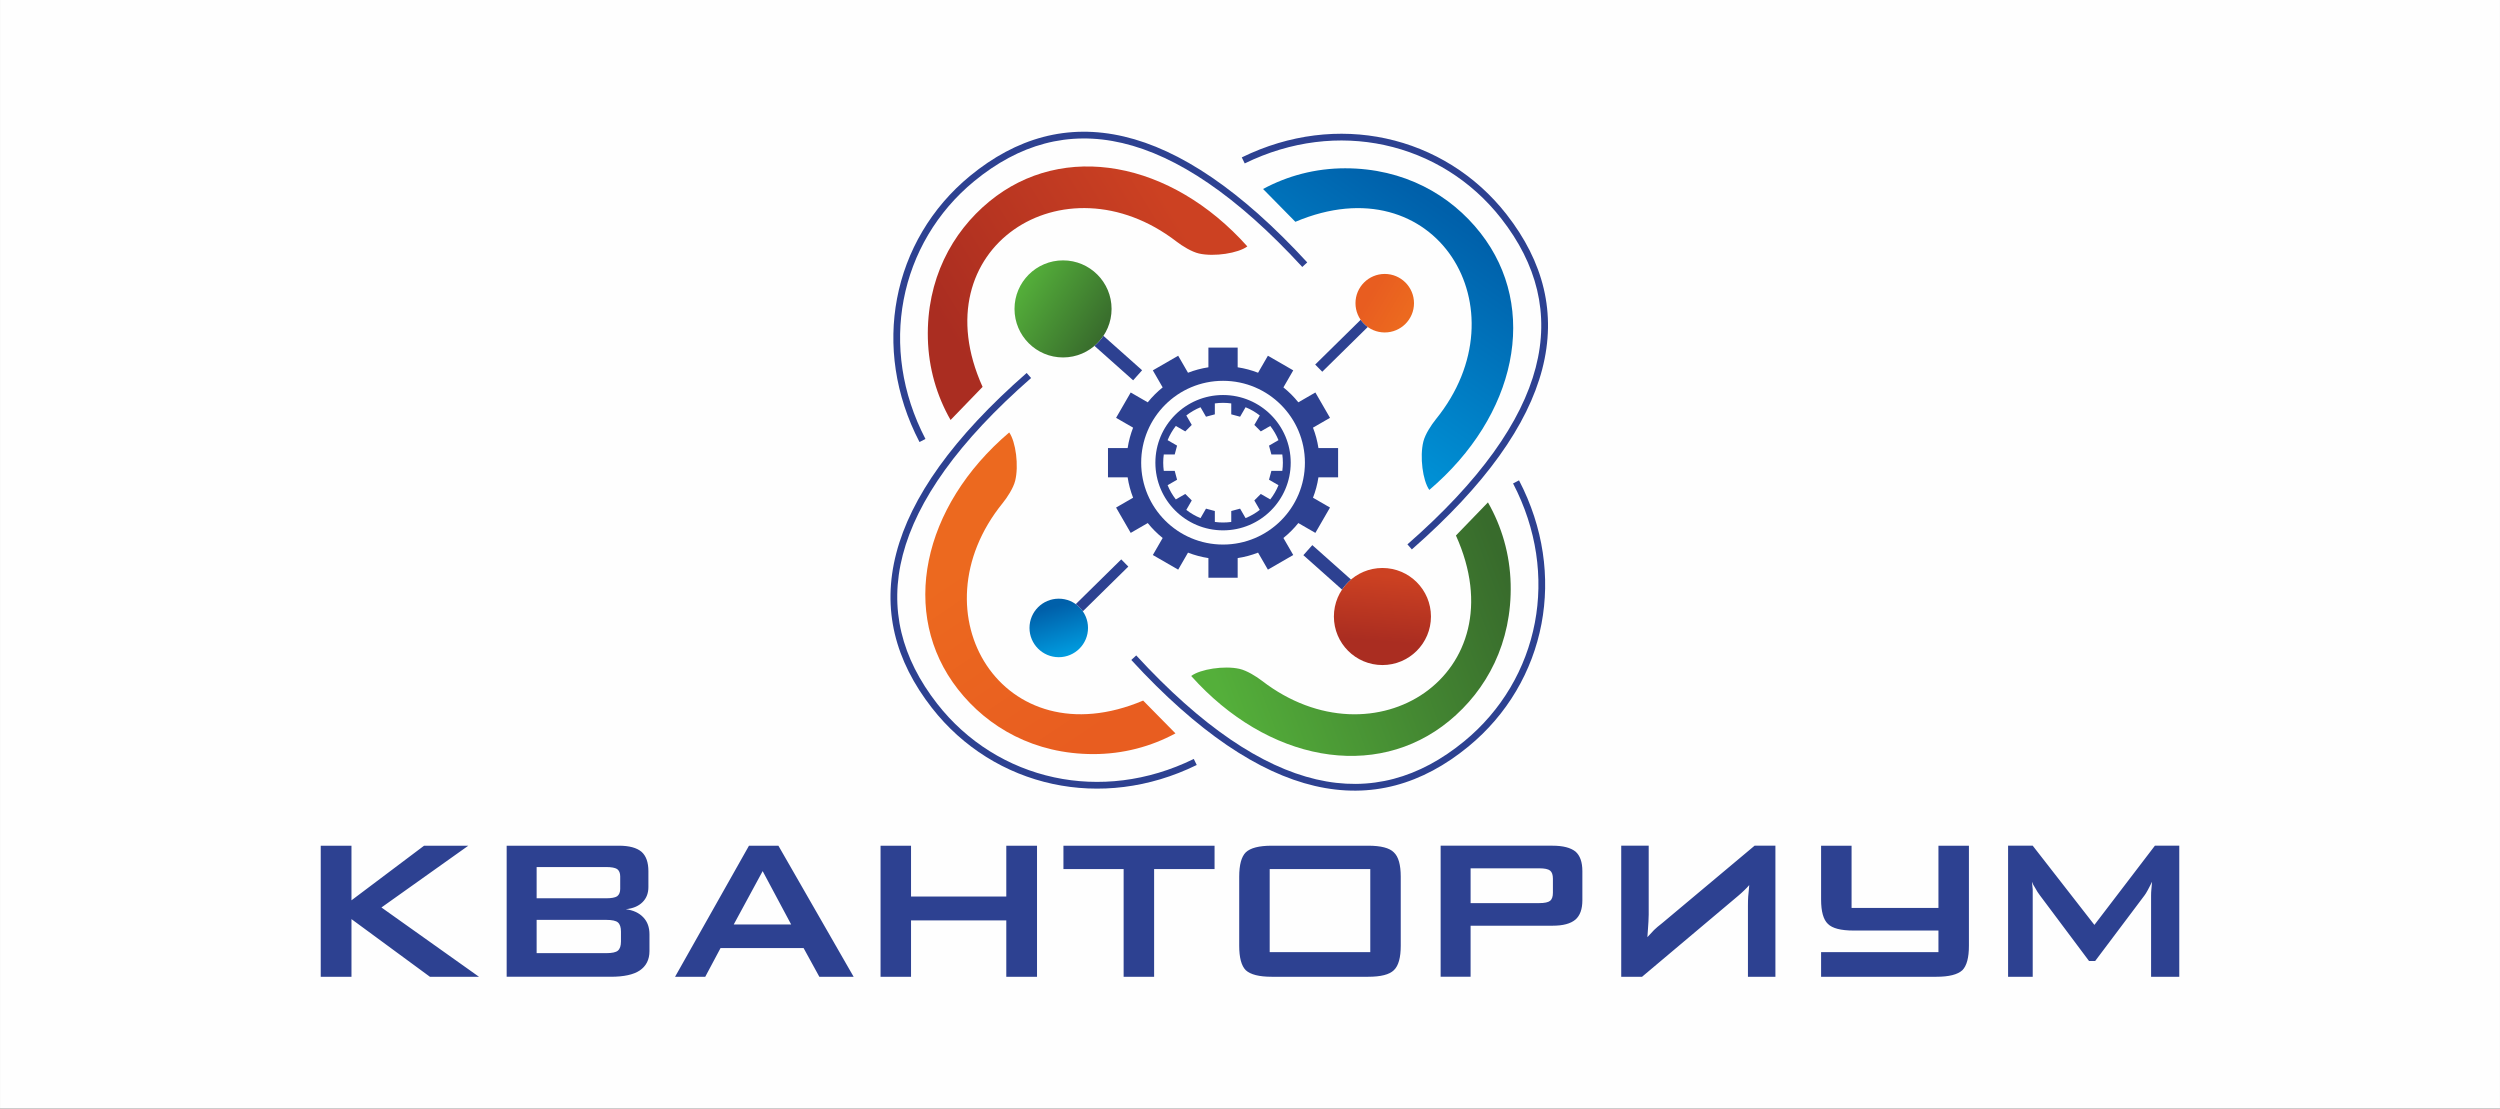
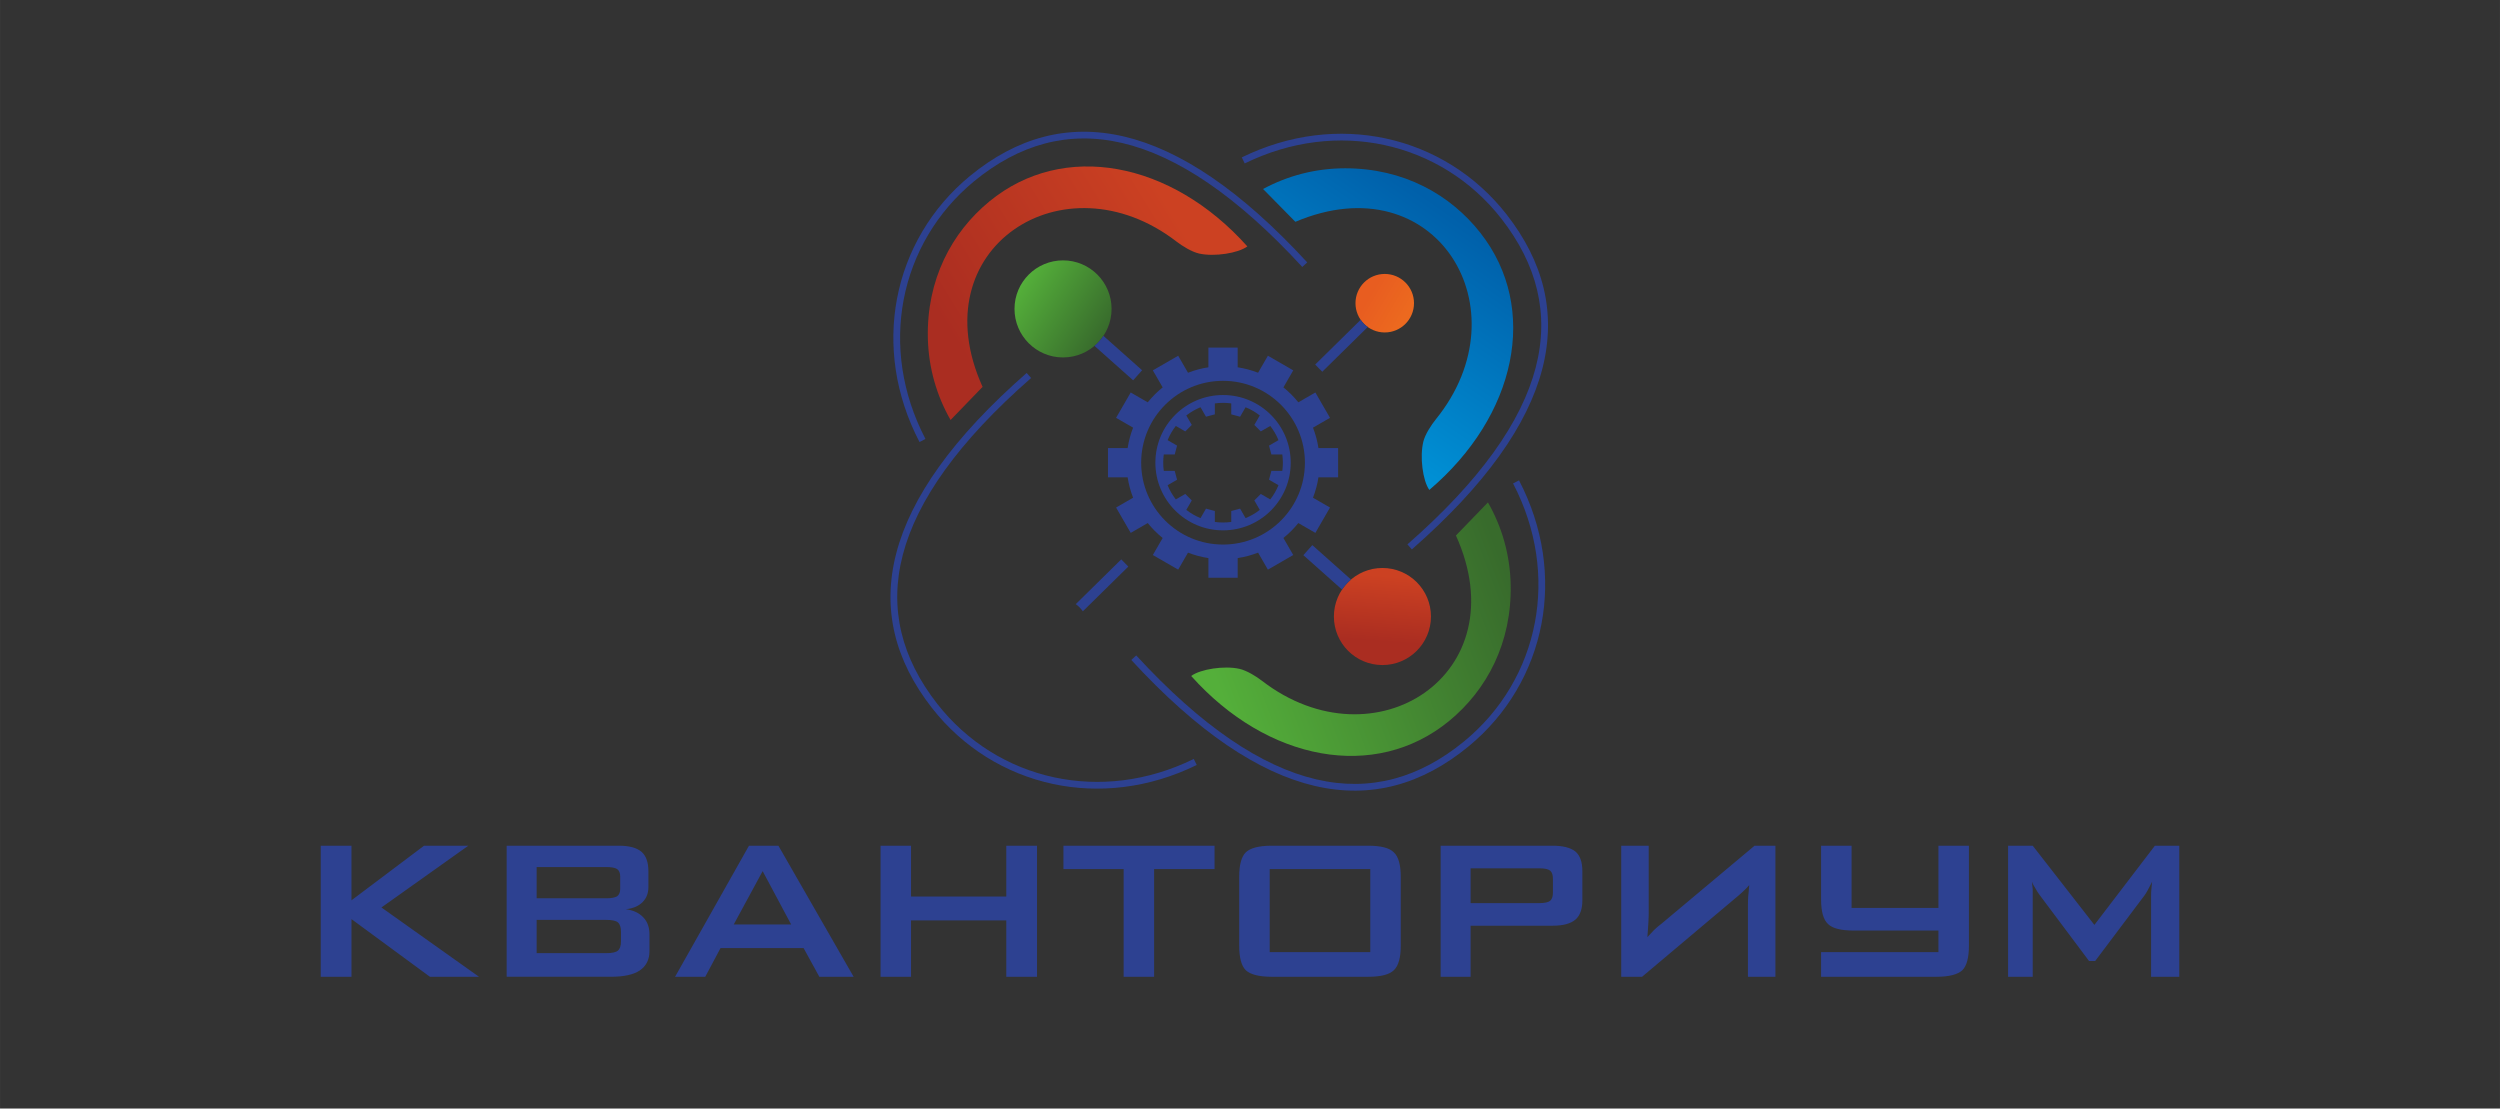
<svg xmlns="http://www.w3.org/2000/svg" xmlns:xlink="http://www.w3.org/1999/xlink" xml:space="preserve" width="80.16mm" height="35.543mm" version="1.1" style="shape-rendering:geometricPrecision; text-rendering:geometricPrecision; image-rendering:optimizeQuality; fill-rule:evenodd; clip-rule:evenodd" viewBox="0 0 557.906 247.379">
  <rect x="0" y="0" width="557.906" height="247.379" fill="#333333" stroke="none" />
  <defs>
    <style type="text/css">
   
    .fil0 {fill:#FEFEFE}
    .fil2 {fill:#2D4191}
    .fil1 {fill:#2D4191;fill-rule:nonzero}
    .fil3 {fill:url(#id0)}
    .fil6 {fill:url(#id1)}
    .fil9 {fill:url(#id2)}
    .fil8 {fill:url(#id3)}
    .fil4 {fill:url(#id4)}
    .fil10 {fill:url(#id5)}
    .fil5 {fill:url(#id6)}
    .fil7 {fill:url(#id7)}
   
  </style>
    <linearGradient id="id0" gradientUnits="userSpaceOnUse" x1="228.02" y1="63.233" x2="246.242" y2="74.946">
      <stop offset="0" style="stop-opacity:1; stop-color:#54AF3A" />
      <stop offset="1" style="stop-opacity:1; stop-color:#386B2C" />
    </linearGradient>
    <linearGradient id="id1" gradientUnits="userSpaceOnUse" x1="313.327" y1="70.771" x2="305.522" y2="66.153">
      <stop offset="0" style="stop-opacity:1; stop-color:#EC691F" />
      <stop offset="1" style="stop-opacity:1; stop-color:#E85D20" />
    </linearGradient>
    <linearGradient id="id2" gradientUnits="userSpaceOnUse" x1="289.873" y1="108.073" x2="329.2" y2="51.519">
      <stop offset="0" style="stop-opacity:1; stop-color:#00A0E3" />
      <stop offset="1" style="stop-opacity:1; stop-color:#0060AA" />
    </linearGradient>
    <linearGradient id="id3" gradientUnits="userSpaceOnUse" xlink:href="#id0" x1="272.348" y1="154.626" x2="337.123" y2="130.317">
  </linearGradient>
    <linearGradient id="id4" gradientUnits="userSpaceOnUse" xlink:href="#id2" x1="240.453" y1="146.264" x2="236.949" y2="134.836">
  </linearGradient>
    <linearGradient id="id5" gradientUnits="userSpaceOnUse" x1="219.276" y1="86.338" x2="267.584" y2="56.579">
      <stop offset="0" style="stop-opacity:1; stop-color:#AA2D21" />
      <stop offset="1" style="stop-opacity:1; stop-color:#CC4122" />
    </linearGradient>
    <linearGradient id="id6" gradientUnits="userSpaceOnUse" xlink:href="#id5" x1="301.658" y1="142.684" x2="302.773" y2="128.03">
  </linearGradient>
    <linearGradient id="id7" gradientUnits="userSpaceOnUse" xlink:href="#id1" x1="216.999" y1="124.932" x2="243.718" y2="164.422">
  </linearGradient>
  </defs>
  <g id="Слой_x0020_1">
-     <polygon class="fil0" points="-0,0 557.906,0 557.906,61.846 557.906,247.379 -0,247.379 " />
    <g id="_2877235821488">
-       <path class="fil1" d="M71.573 217.982l0 -29.25 6.859 0 0 12.188 16.202 -12.188 9.873 0 -19.386 13.784 21.767 15.466 -10.949 0 -17.506 -12.867 0 12.867 -6.859 0zm63.704 -24.488l-15.522 0 0 6.972 15.522 0c1.153,0 1.966,-0.151 2.437,-0.444 0.463,-0.349 0.69,-0.897 0.69,-1.653l0 -2.778c0,-0.756 -0.227,-1.304 -0.69,-1.653 -0.472,-0.293 -1.285,-0.444 -2.437,-0.444zm0 11.79l-15.522 0 0 7.426 15.522 0c1.313,0 2.183,-0.189 2.617,-0.567 0.454,-0.397 0.68,-1.077 0.68,-2.031l0 -2.211c0,-0.973 -0.226,-1.653 -0.68,-2.05 -0.444,-0.378 -1.313,-0.567 -2.617,-0.567zm-22.211 12.698l0 -29.25 25.055 0c2.286,0 3.978,0.454 5.054,1.37 1.011,0.908 1.521,2.343 1.521,4.308l0 3.562c0,1.37 -0.434,2.485 -1.304,3.354 -0.897,0.897 -2.144,1.417 -3.741,1.577 1.691,0.227 2.995,0.841 3.912,1.823 0.916,0.954 1.37,2.211 1.37,3.789l0 3.741c0,1.89 -0.718,3.325 -2.164,4.317 -1.389,0.935 -3.543,1.408 -6.462,1.408l-23.241 0zm50.676 -11.677l12.81 0 -6.358 -11.903 -6.452 11.903zm-13.094 11.677l16.496 -29.25 6.565 0 16.789 29.25 -7.653 0 -3.514 -6.405 -18.536 0 -3.411 6.405 -6.736 0zm45.858 0l0 -29.25 6.802 0 0 11.337 21.257 0 0 -11.337 6.858 0 0 29.25 -6.858 0 0 -12.584 -21.257 0 0 12.584 -6.802 0zm61.05 -24.035l0 24.035 -6.803 0 0 -24.035 -13.434 0 0 -5.215 33.727 0 0 5.215 -13.49 0zm18.989 1.7c0,-2.645 0.491,-4.458 1.464,-5.431 1.049,-0.993 2.976,-1.484 5.791,-1.484l21.531 0c2.834,0 4.742,0.491 5.724,1.484 1.03,0.963 1.54,2.777 1.54,5.431l0 15.419c0,2.664 -0.51,4.478 -1.54,5.451 -0.992,0.973 -2.9,1.464 -5.724,1.464l-21.531 0c-2.805,0 -4.733,-0.491 -5.791,-1.464 -0.973,-0.983 -1.464,-2.796 -1.464,-5.451l0 -15.419zm6.803 16.836l22.447 0 0 -18.536 -22.447 0 0 18.536zm60.143 -18.706l-15.306 0 0 7.766 15.306 0c1.19,0 2.002,-0.171 2.437,-0.51 0.415,-0.34 0.624,-0.945 0.624,-1.814l0 -3.118c0,-0.869 -0.208,-1.473 -0.624,-1.814 -0.435,-0.34 -1.247,-0.51 -2.437,-0.51zm-21.994 24.204l0 -29.25 24.988 0c2.296,0 4.006,0.435 5.111,1.313 1.02,0.898 1.53,2.343 1.53,4.356l0 6.519c0,1.965 -0.51,3.392 -1.54,4.298 -1.077,0.917 -2.778,1.37 -5.102,1.37l-18.3 0 0 11.394 -6.689 0zm74.71 0l0 -29.25 -4.649 0 -20.576 17.242c-0.851,0.661 -1.474,1.19 -1.861,1.578 -0.378,0.378 -0.878,0.907 -1.483,1.587 0.056,-0.699 0.104,-1.331 0.132,-1.88 0.029,-0.557 0.066,-1.077 0.104,-1.578 0.038,-0.453 0.057,-0.982 0.057,-1.587l0 -15.362 -6.132 0 0 29.25 4.648 0 21.484 -18.092c0.548,-0.463 1.002,-0.878 1.361,-1.238 0.406,-0.387 0.765,-0.765 1.077,-1.134 -0.019,0.331 -0.056,0.775 -0.113,1.323 -0.056,0.557 -0.095,0.963 -0.122,1.238 -0.038,0.557 -0.057,1.256 -0.057,2.088l0 15.815 6.132 0zm10.194 0l0 -5.498 16.723 0 9.466 0 0 -4.818 -18.933 0c-2.834,0 -4.742,-0.491 -5.734,-1.483 -1.011,-0.954 -1.521,-2.769 -1.521,-5.432l0 -12.018 6.803 0 0 13.888 19.386 0 0 -13.888 6.802 0 0 22.334c0,2.655 -0.491,4.468 -1.464,5.451 -1.058,0.973 -2.985,1.464 -5.791,1.464l-9.523 0 -8.956 0 -7.256 0zm41.73 0l0 -29.25 5.498 0 13.765 17.676 13.5 -17.676 5.442 0 0 29.25 -6.292 0 0 -18.092c0,-0.519 0.019,-0.954 0.056,-1.294 0.047,-0.454 0.104,-1.059 0.161,-1.814 -0.189,0.359 -0.369,0.709 -0.529,1.04 -0.161,0.34 -0.303,0.614 -0.435,0.831 -0.302,0.557 -0.548,0.954 -0.737,1.19l-10.997 14.625 -1.361 0 -10.987 -14.681c-0.349,-0.454 -0.69,-0.983 -1.02,-1.597 -0.359,-0.548 -0.605,-1.02 -0.737,-1.408 0.056,0.615 0.113,1.181 0.17,1.701l0 1.407 0 18.092 -5.498 0z" />
+       <path class="fil1" d="M71.573 217.982l0 -29.25 6.859 0 0 12.188 16.202 -12.188 9.873 0 -19.386 13.784 21.767 15.466 -10.949 0 -17.506 -12.867 0 12.867 -6.859 0zm63.704 -24.488l-15.522 0 0 6.972 15.522 0c1.153,0 1.966,-0.151 2.437,-0.444 0.463,-0.349 0.69,-0.897 0.69,-1.653l0 -2.778c0,-0.756 -0.227,-1.304 -0.69,-1.653 -0.472,-0.293 -1.285,-0.444 -2.437,-0.444zm0 11.79l-15.522 0 0 7.426 15.522 0c1.313,0 2.183,-0.189 2.617,-0.567 0.454,-0.397 0.68,-1.077 0.68,-2.031l0 -2.211c0,-0.973 -0.226,-1.653 -0.68,-2.05 -0.444,-0.378 -1.313,-0.567 -2.617,-0.567m-22.211 12.698l0 -29.25 25.055 0c2.286,0 3.978,0.454 5.054,1.37 1.011,0.908 1.521,2.343 1.521,4.308l0 3.562c0,1.37 -0.434,2.485 -1.304,3.354 -0.897,0.897 -2.144,1.417 -3.741,1.577 1.691,0.227 2.995,0.841 3.912,1.823 0.916,0.954 1.37,2.211 1.37,3.789l0 3.741c0,1.89 -0.718,3.325 -2.164,4.317 -1.389,0.935 -3.543,1.408 -6.462,1.408l-23.241 0zm50.676 -11.677l12.81 0 -6.358 -11.903 -6.452 11.903zm-13.094 11.677l16.496 -29.25 6.565 0 16.789 29.25 -7.653 0 -3.514 -6.405 -18.536 0 -3.411 6.405 -6.736 0zm45.858 0l0 -29.25 6.802 0 0 11.337 21.257 0 0 -11.337 6.858 0 0 29.25 -6.858 0 0 -12.584 -21.257 0 0 12.584 -6.802 0zm61.05 -24.035l0 24.035 -6.803 0 0 -24.035 -13.434 0 0 -5.215 33.727 0 0 5.215 -13.49 0zm18.989 1.7c0,-2.645 0.491,-4.458 1.464,-5.431 1.049,-0.993 2.976,-1.484 5.791,-1.484l21.531 0c2.834,0 4.742,0.491 5.724,1.484 1.03,0.963 1.54,2.777 1.54,5.431l0 15.419c0,2.664 -0.51,4.478 -1.54,5.451 -0.992,0.973 -2.9,1.464 -5.724,1.464l-21.531 0c-2.805,0 -4.733,-0.491 -5.791,-1.464 -0.973,-0.983 -1.464,-2.796 -1.464,-5.451l0 -15.419zm6.803 16.836l22.447 0 0 -18.536 -22.447 0 0 18.536zm60.143 -18.706l-15.306 0 0 7.766 15.306 0c1.19,0 2.002,-0.171 2.437,-0.51 0.415,-0.34 0.624,-0.945 0.624,-1.814l0 -3.118c0,-0.869 -0.208,-1.473 -0.624,-1.814 -0.435,-0.34 -1.247,-0.51 -2.437,-0.51zm-21.994 24.204l0 -29.25 24.988 0c2.296,0 4.006,0.435 5.111,1.313 1.02,0.898 1.53,2.343 1.53,4.356l0 6.519c0,1.965 -0.51,3.392 -1.54,4.298 -1.077,0.917 -2.778,1.37 -5.102,1.37l-18.3 0 0 11.394 -6.689 0zm74.71 0l0 -29.25 -4.649 0 -20.576 17.242c-0.851,0.661 -1.474,1.19 -1.861,1.578 -0.378,0.378 -0.878,0.907 -1.483,1.587 0.056,-0.699 0.104,-1.331 0.132,-1.88 0.029,-0.557 0.066,-1.077 0.104,-1.578 0.038,-0.453 0.057,-0.982 0.057,-1.587l0 -15.362 -6.132 0 0 29.25 4.648 0 21.484 -18.092c0.548,-0.463 1.002,-0.878 1.361,-1.238 0.406,-0.387 0.765,-0.765 1.077,-1.134 -0.019,0.331 -0.056,0.775 -0.113,1.323 -0.056,0.557 -0.095,0.963 -0.122,1.238 -0.038,0.557 -0.057,1.256 -0.057,2.088l0 15.815 6.132 0zm10.194 0l0 -5.498 16.723 0 9.466 0 0 -4.818 -18.933 0c-2.834,0 -4.742,-0.491 -5.734,-1.483 -1.011,-0.954 -1.521,-2.769 -1.521,-5.432l0 -12.018 6.803 0 0 13.888 19.386 0 0 -13.888 6.802 0 0 22.334c0,2.655 -0.491,4.468 -1.464,5.451 -1.058,0.973 -2.985,1.464 -5.791,1.464l-9.523 0 -8.956 0 -7.256 0zm41.73 0l0 -29.25 5.498 0 13.765 17.676 13.5 -17.676 5.442 0 0 29.25 -6.292 0 0 -18.092c0,-0.519 0.019,-0.954 0.056,-1.294 0.047,-0.454 0.104,-1.059 0.161,-1.814 -0.189,0.359 -0.369,0.709 -0.529,1.04 -0.161,0.34 -0.303,0.614 -0.435,0.831 -0.302,0.557 -0.548,0.954 -0.737,1.19l-10.997 14.625 -1.361 0 -10.987 -14.681c-0.349,-0.454 -0.69,-0.983 -1.02,-1.597 -0.359,-0.548 -0.605,-1.02 -0.737,-1.408 0.056,0.615 0.113,1.181 0.17,1.701l0 1.407 0 18.092 -5.498 0z" />
      <path class="fil2" d="M276.203 81.967c1.581,0.24 3.105,0.653 4.553,1.217l2.192 -3.797 5.656 3.265 -2.195 3.802c1.228,0.986 2.345,2.103 3.331,3.331l3.802 -2.195 3.265 5.656 -3.798 2.192c0.564,1.448 0.978,2.972 1.218,4.553l4.388 0 0 6.53 -4.388 0c-0.24,1.581 -0.653,3.105 -1.217,4.553l3.797 2.192 -3.265 5.656 -3.803 -2.195c-0.986,1.228 -2.103,2.345 -3.33,3.33l2.195 3.803 -5.656 3.265 -2.192 -3.798c-1.448,0.564 -2.972,0.977 -4.553,1.217l0 4.388 -6.53 0 0 -4.387c-1.581,-0.241 -3.105,-0.653 -4.553,-1.218l-2.192 3.797 -5.656 -3.265 2.195 -3.802c-1.228,-0.986 -2.345,-2.103 -3.33,-3.331l-3.803 2.195 -3.265 -5.656 3.798 -2.192c-0.564,-1.448 -0.978,-2.972 -1.218,-4.553l-4.388 0 0 -6.53 4.388 0c0.24,-1.581 0.653,-3.105 1.217,-4.553l-3.797 -2.192 3.265 -5.656 3.802 2.195c0.986,-1.228 2.103,-2.345 3.331,-3.33l-2.195 -3.803 5.656 -3.265 2.192 3.798c1.448,-0.564 2.972,-0.977 4.553,-1.218l0 -4.388 6.53 0 0 4.388zm-3.265 3.019c10.09,0 18.27,8.179 18.27,18.27 0,10.09 -8.18,18.27 -18.27,18.27 -10.091,0 -18.27,-8.18 -18.27,-18.27 0,-10.091 8.179,-18.27 18.27,-18.27z" />
      <path class="fil2" d="M272.938 88.155c8.34,0 15.101,6.761 15.101,15.101 0,8.34 -6.761,15.101 -15.101,15.101 -8.341,0 -15.101,-6.761 -15.101,-15.101 0,-8.34 6.76,-15.101 15.101,-15.101zm3.805 25.356l-1.974 0.529 0 2.44c-0.599,0.082 -1.21,0.125 -1.831,0.125 -0.622,0 -1.233,-0.043 -1.832,-0.125l0 -2.44 -1.974 -0.529 -1.222 2.114c-1.145,-0.466 -2.211,-1.086 -3.171,-1.835l1.219 -2.112 -1.445 -1.445 -2.112 1.219c-0.748,-0.961 -1.368,-2.027 -1.834,-3.172l2.114 -1.22 -0.529 -1.974 -2.439 0c-0.083,-0.599 -0.126,-1.21 -0.126,-1.831 0,-0.622 0.043,-1.233 0.125,-1.832l2.44 0 0.529 -1.974 -2.114 -1.222c0.466,-1.144 1.086,-2.21 1.835,-3.17l2.112 1.219 1.445 -1.445 -1.219 -2.112c0.961,-0.749 2.027,-1.368 3.172,-1.835l1.221 2.114 1.974 -0.529 0 -2.439c0.599,-0.082 1.21,-0.126 1.832,-0.126 0.621,0 1.233,0.043 1.831,0.125l0 2.44 1.974 0.529 1.222 -2.114c1.144,0.466 2.21,1.086 3.171,1.835l-1.219 2.112 1.445 1.445 2.112 -1.219c0.748,0.961 1.368,2.026 1.834,3.171l-2.114 1.221 0.529 1.974 2.439 0c0.082,0.599 0.125,1.21 0.125,1.832 0,0.621 -0.043,1.233 -0.125,1.831l-2.44 0 -0.529 1.974 2.115 1.221c-0.466,1.145 -1.086,2.211 -1.835,3.171l-2.112 -1.219 -1.445 1.445 1.219 2.112c-0.961,0.749 -2.026,1.369 -3.171,1.835l-1.222 -2.115z" />
      <circle class="fil3" cx="237.23" cy="68.938" r="10.831" />
-       <circle class="fil4" cx="236.274" cy="140.134" r="6.53" />
      <path class="fil1" d="M246.242 74.946l8.632 7.682 -1.999 2.245 -8.632 -7.682c0.766,-0.651 1.439,-1.407 2,-2.245z" />
      <path class="fil1" d="M240.071 134.82l10.147 -9.983 1.579 1.604 -10.147 9.983c-0.43,-0.622 -0.965,-1.165 -1.579,-1.605z" />
      <circle class="fil5" cx="308.506" cy="137.585" r="10.831" />
      <circle class="fil6" cx="309.023" cy="67.663" r="6.53" />
      <path class="fil1" d="M299.494 131.578l-8.632 -7.682 1.999 -2.245 8.632 7.682c-0.766,0.651 -1.44,1.407 -2,2.245z" />
      <path class="fil1" d="M305.227 72.977l-10.148 9.983 -1.579 -1.605 10.148 -9.983c0.429,0.622 0.964,1.165 1.579,1.605z" />
-       <path class="fil7" d="M255.106 156.341l7.212 7.325c-5.454,2.947 -11.692,4.621 -18.32,4.621 -13.098,0 -23.524,-5.893 -30.228,-14.473 -13.142,-16.823 -7.987,-40.793 11.447,-57.306 1.474,2.082 2.171,7.447 1.323,10.812 -0.406,1.616 -1.762,3.692 -2.792,4.964 -19.923,24.594 0.024,57.318 31.358,44.059z" />
      <path class="fil1" d="M267.067 170.719c-10.688,5.234 -21.892,6.429 -32.127,4.227 -10.562,-2.272 -20.093,-8.158 -26.961,-16.949 -8.247,-10.557 -11.217,-22.048 -7.959,-34.557 3.233,-12.409 12.618,-25.787 29.093,-40.209l0.988 1.129c-16.238,14.214 -25.472,27.339 -28.629,39.457 -3.131,12.018 -0.262,23.079 7.689,33.257 6.647,8.508 15.869,14.204 26.091,16.402 9.922,2.134 20.788,0.974 31.157,-4.104l0.658 1.347z" />
      <path class="fil8" d="M324.91 119.506l7.145 -7.389c3.08,5.379 4.906,11.575 5.068,18.201 0.322,13.094 -5.314,23.662 -13.727,30.573 -16.496,13.55 -40.585,8.985 -57.57,-10.038 2.045,-1.525 7.391,-2.353 10.776,-1.588 1.626,0.367 3.733,1.67 5.031,2.67 25.075,19.314 57.3,-1.429 43.277,-32.428z" />
      <path class="fil1" d="M338.99 107.196c5.495,10.555 6.963,21.727 5.014,32.013 -2.012,10.615 -7.663,20.287 -16.283,27.369 -10.351,8.503 -21.766,11.754 -34.351,8.804 -12.484,-2.928 -26.088,-11.982 -40.91,-28.099l1.104 -1.016c14.608,15.885 27.956,24.794 40.148,27.653 12.091,2.836 23.078,-0.303 33.058,-8.502 8.342,-6.853 13.81,-16.213 15.758,-26.486 1.89,-9.972 0.464,-20.805 -4.867,-31.046l1.33 -0.691z" />
      <path class="fil9" d="M289.08 49.502l-7.212 -7.325c5.453,-2.947 11.692,-4.621 18.319,-4.621 13.098,0 23.525,5.893 30.228,14.473 13.142,16.823 7.988,40.793 -11.446,57.306 -1.474,-2.082 -2.171,-7.447 -1.324,-10.812 0.407,-1.616 1.762,-3.692 2.793,-4.964 19.923,-24.594 -0.024,-57.318 -31.358,-44.059z" />
      <path class="fil1" d="M277.118 35.124c10.687,-5.234 21.891,-6.429 32.126,-4.227 10.563,2.272 20.093,8.158 26.961,16.949 8.247,10.557 11.217,22.048 7.959,34.557 -3.232,12.409 -12.617,25.787 -29.093,40.209l-0.987 -1.129c16.238,-14.214 25.471,-27.339 28.628,-39.457 3.131,-12.018 0.262,-23.079 -7.689,-33.257 -6.647,-8.508 -15.869,-14.204 -26.091,-16.402 -9.922,-2.134 -20.788,-0.974 -31.156,4.104l-0.658 -1.347z" />
      <path class="fil10" d="M219.276 86.338l-7.146 7.389c-3.08,-5.379 -4.905,-11.575 -5.068,-18.201 -0.321,-13.094 5.315,-23.662 13.728,-30.573 16.496,-13.551 40.585,-8.985 57.57,10.038 -2.045,1.525 -7.392,2.353 -10.777,1.588 -1.625,-0.367 -3.733,-1.67 -5.031,-2.67 -25.074,-19.314 -57.299,1.429 -43.277,32.428z" />
      <path class="fil1" d="M205.196 98.648c-5.495,-10.555 -6.963,-21.727 -5.014,-32.013 2.012,-10.615 7.662,-20.287 16.283,-27.369 10.351,-8.503 21.766,-11.754 34.351,-8.804 12.485,2.928 26.089,11.982 40.911,28.099l-1.105 1.016c-14.608,-15.885 -27.955,-24.794 -40.147,-27.653 -12.092,-2.836 -23.079,0.303 -33.059,8.502 -8.342,6.853 -13.81,16.213 -15.757,26.486 -1.89,9.972 -0.464,20.805 4.867,31.046l-1.33 0.691z" />
    </g>
  </g>
</svg>